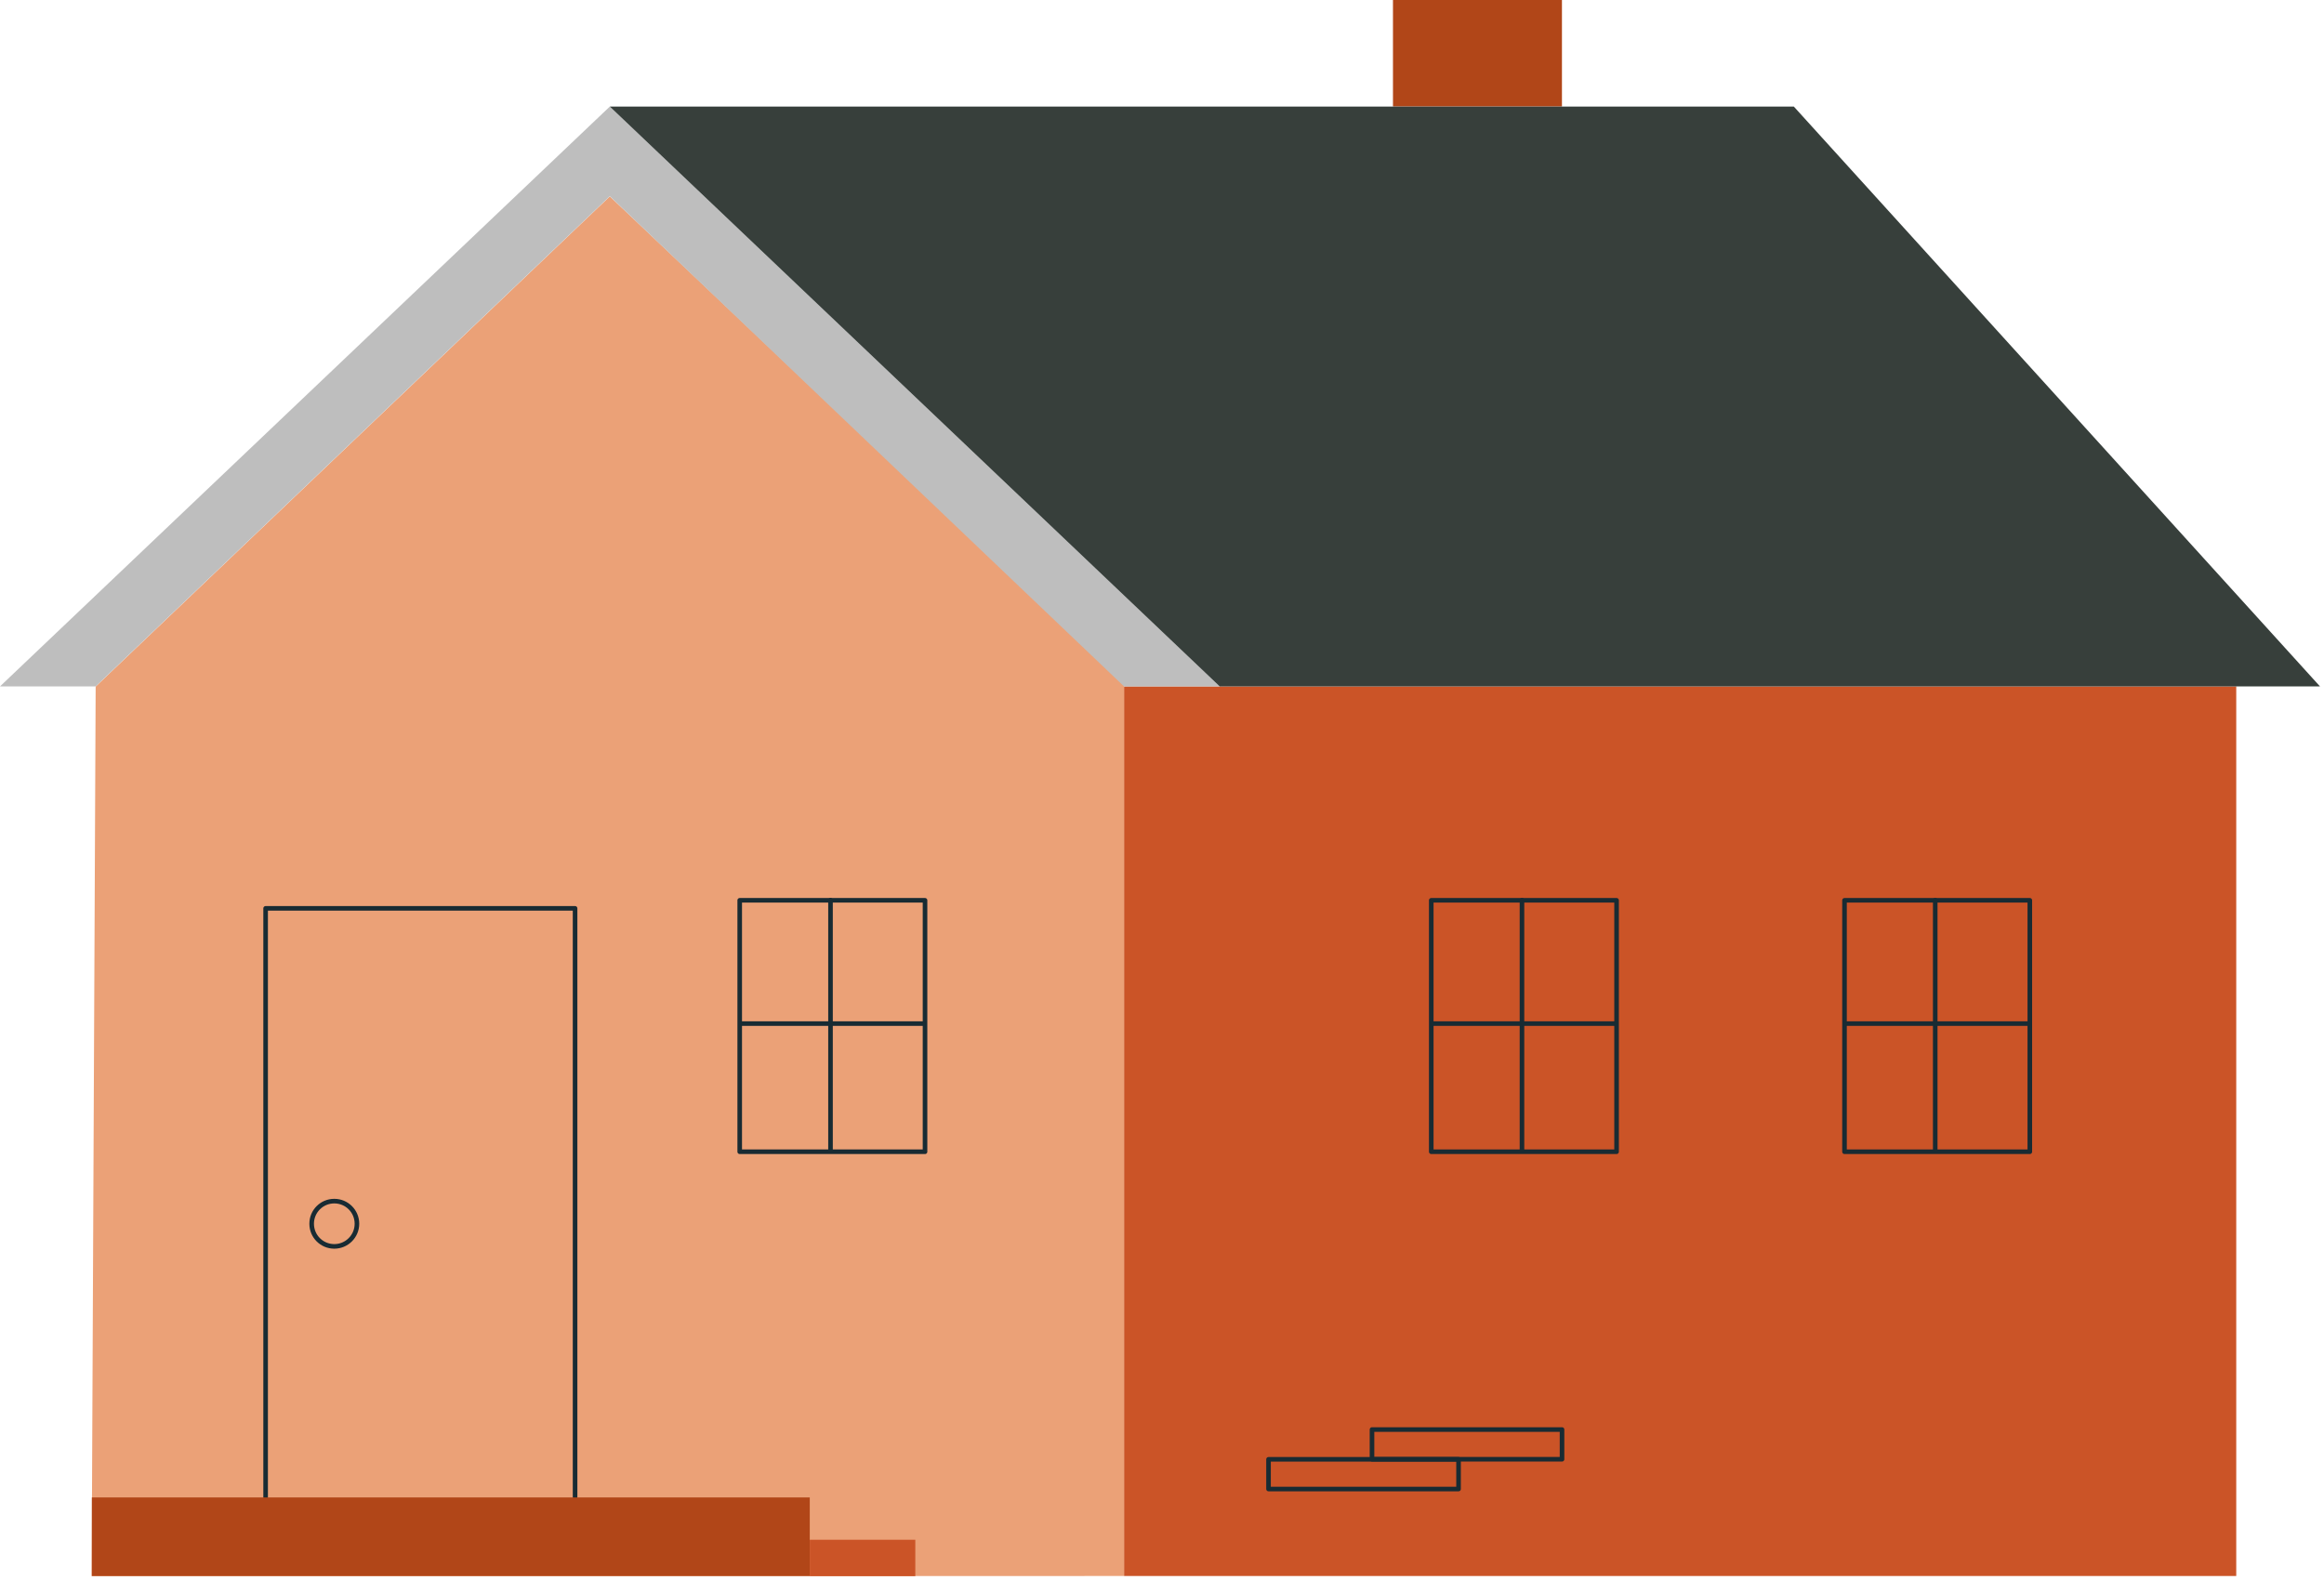
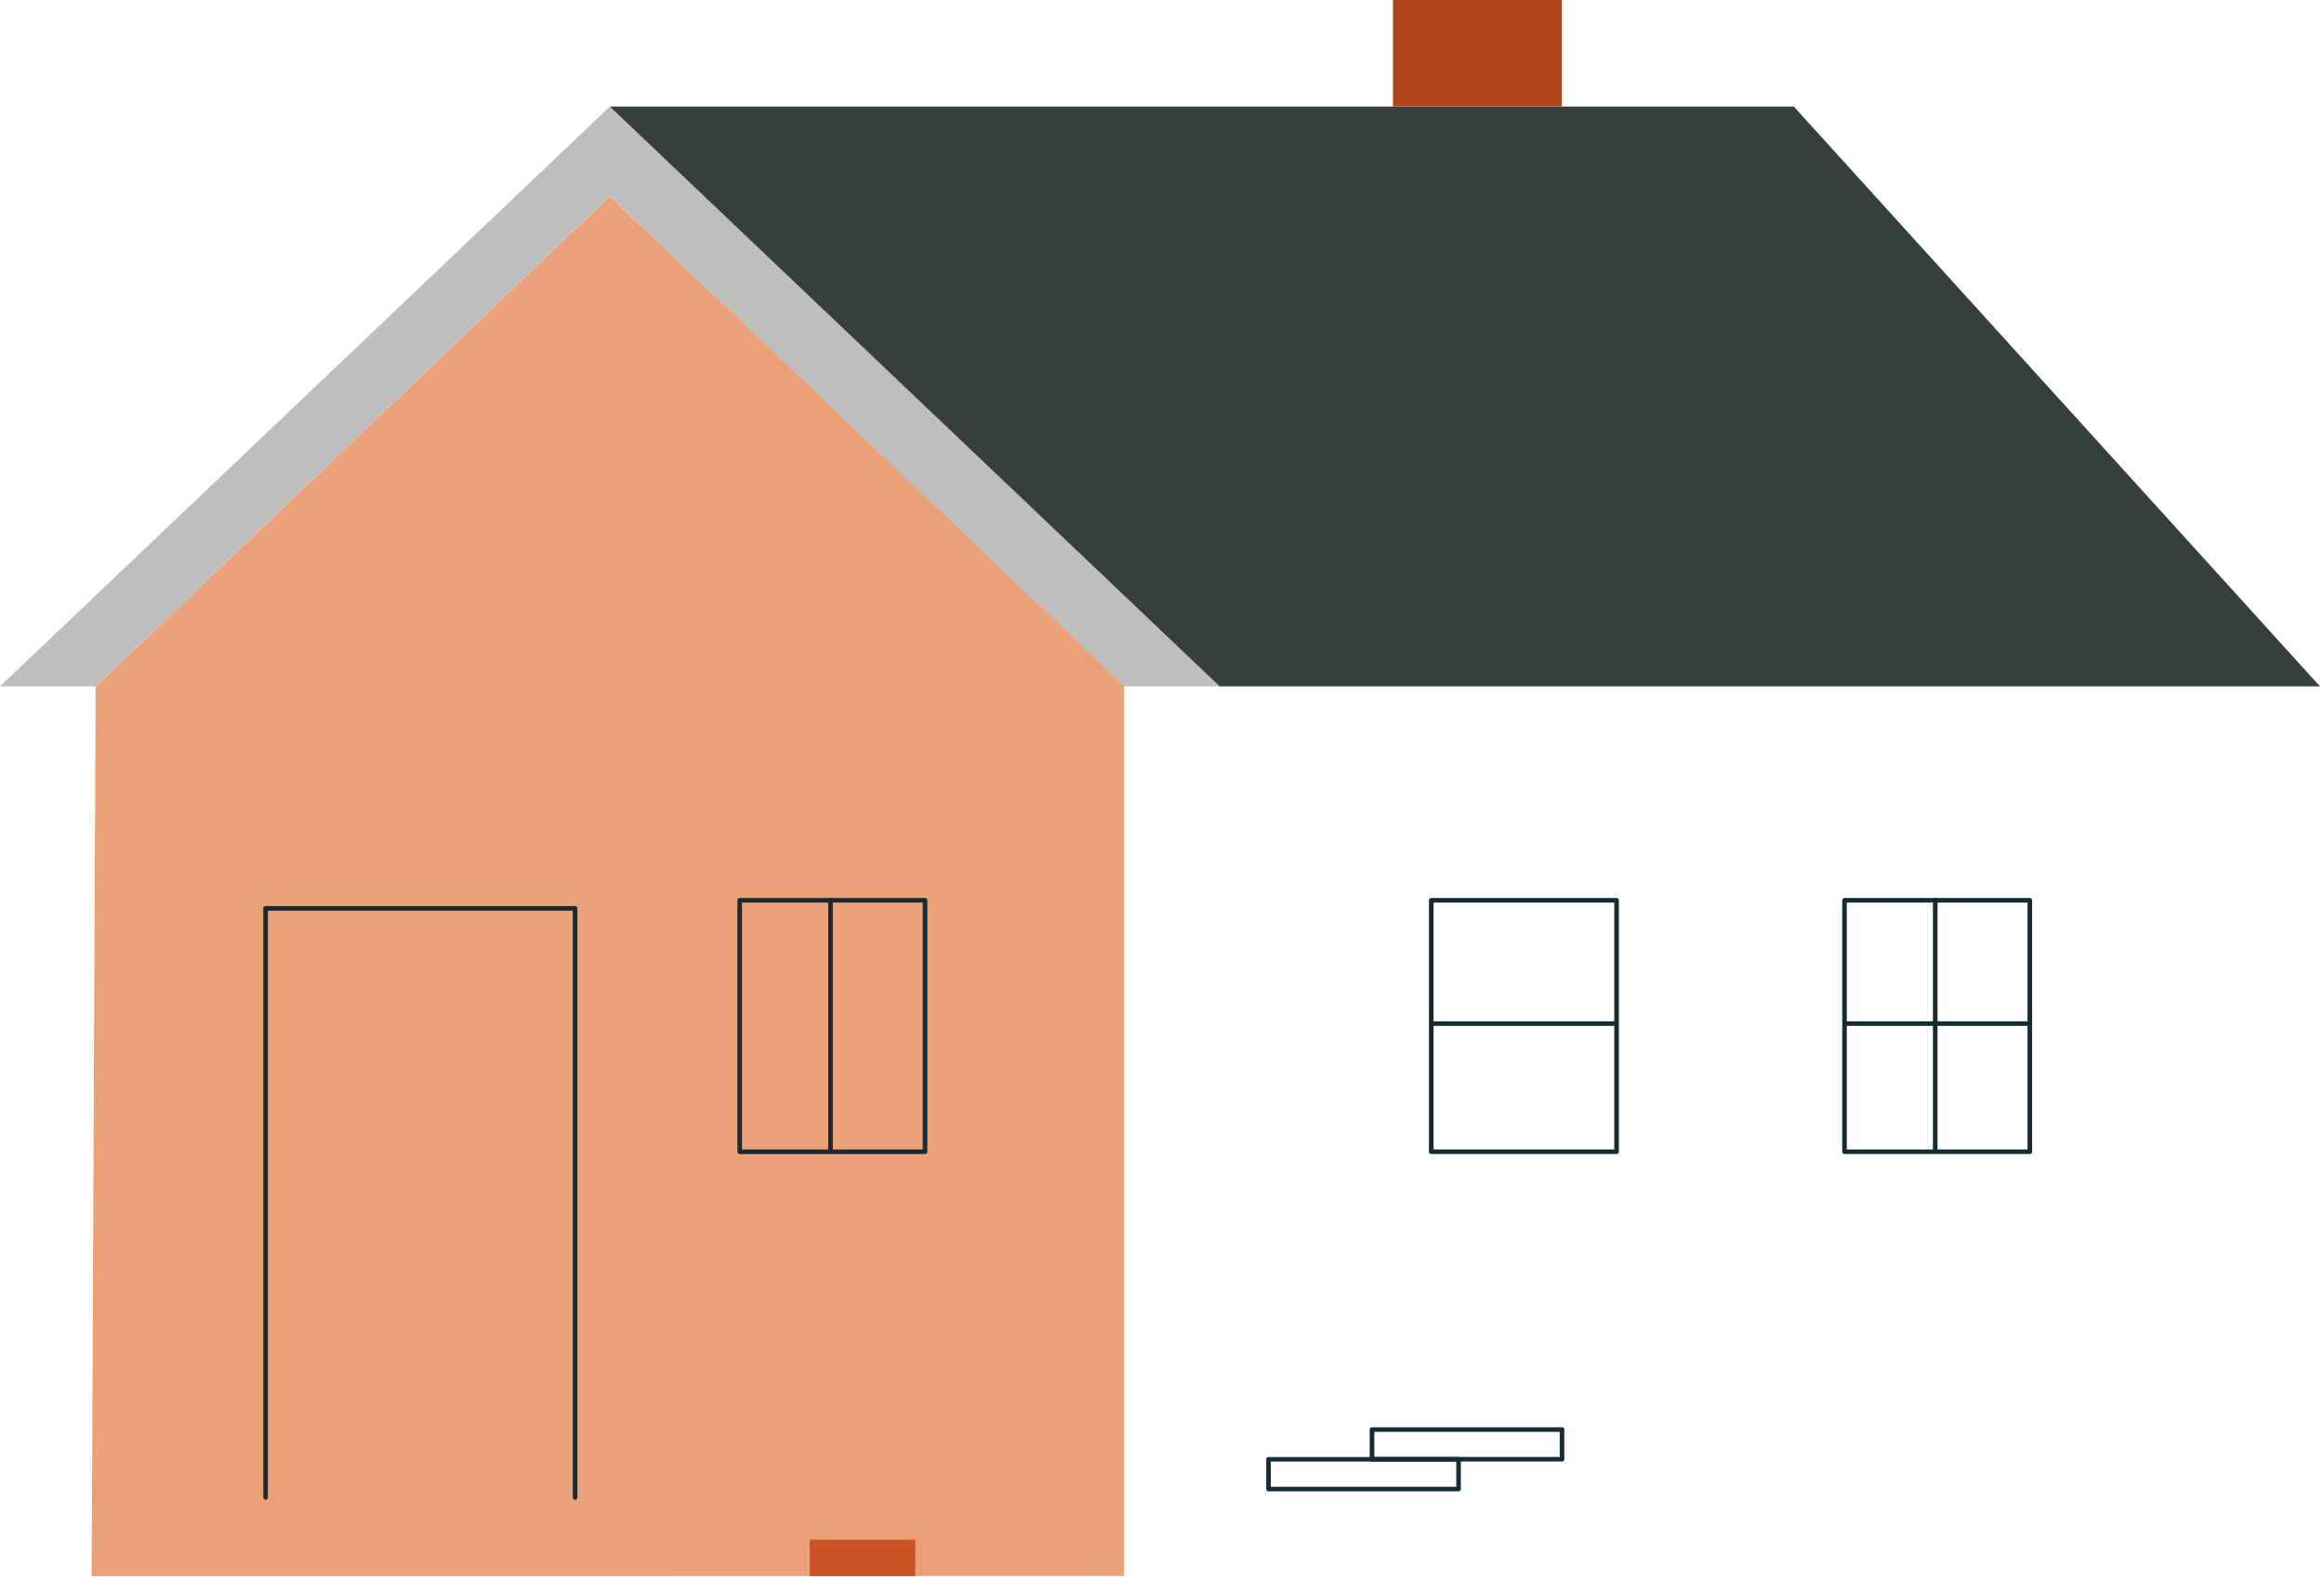
<svg xmlns="http://www.w3.org/2000/svg" width="506" height="344" viewBox="0 0 506 344" fill="none">
  <path d="M340.08 0H303.29V23.192H340.08V0Z" fill="#B14618" />
-   <path d="M486.894 149.478H244.729V343.207H486.894V149.478Z" fill="#CB5427" />
  <path d="M132.771 42.763L20.828 149.511L19.951 343.24H131.911L244.73 343.207V148.866L132.771 42.763Z" fill="#EBA177" />
  <path d="M57.833 326.102V197.815H125.21V326.102" stroke="#182B33" stroke-linecap="round" stroke-linejoin="round" />
-   <path d="M77.716 266.5C77.716 269.212 75.516 271.429 72.786 271.429C70.057 271.429 67.856 269.229 67.856 266.5C67.856 263.77 70.057 261.57 72.786 261.57C75.516 261.57 77.716 263.77 77.716 266.5V266.5Z" stroke="#182B33" stroke-linecap="round" stroke-linejoin="round" />
  <path d="M340.097 311.313H298.724V317.781H340.097V311.313Z" stroke="#182B33" stroke-linecap="round" stroke-linejoin="round" />
  <path d="M317.566 317.797H276.193V324.266H317.566V317.797Z" stroke="#182B33" stroke-linecap="round" stroke-linejoin="round" />
-   <path d="M176.309 326.102H20V343.206H176.309V326.102Z" fill="#B14618" />
  <path d="M201.404 196.062H161.057V250.817H201.404V196.062Z" stroke="#182B33" stroke-linecap="round" stroke-linejoin="round" />
-   <path d="M161.338 222.91H201.188" stroke="#182B33" stroke-linecap="round" stroke-linejoin="round" />
  <path d="M180.825 196.028V250.536" stroke="#182B33" stroke-linecap="round" stroke-linejoin="round" />
  <path d="M351.973 196.062H311.625V250.817H351.973V196.062Z" stroke="#182B33" stroke-linecap="round" stroke-linejoin="round" />
  <path d="M311.89 222.91H351.741" stroke="#182B33" stroke-linecap="round" stroke-linejoin="round" />
-   <path d="M331.378 196.028V250.536" stroke="#182B33" stroke-linecap="round" stroke-linejoin="round" />
  <path d="M441.948 196.062H401.601V250.817H441.948V196.062Z" stroke="#182B33" stroke-linecap="round" stroke-linejoin="round" />
  <path d="M401.882 222.91H441.717" stroke="#182B33" stroke-linecap="round" stroke-linejoin="round" />
  <path d="M421.352 196.028V250.536" stroke="#182B33" stroke-linecap="round" stroke-linejoin="round" />
  <path d="M199.287 335.316H176.31V343.24H199.287V335.316Z" fill="#CB5427" />
  <path d="M20.827 149.478H0L132.77 23.209L265.556 149.478H244.729L132.77 42.729L20.827 149.478Z" fill="#BEBEBE" />
  <path d="M132.77 23.209H390.568L505.124 149.478H265.556L132.77 23.209Z" fill="#373F3B" />
</svg>